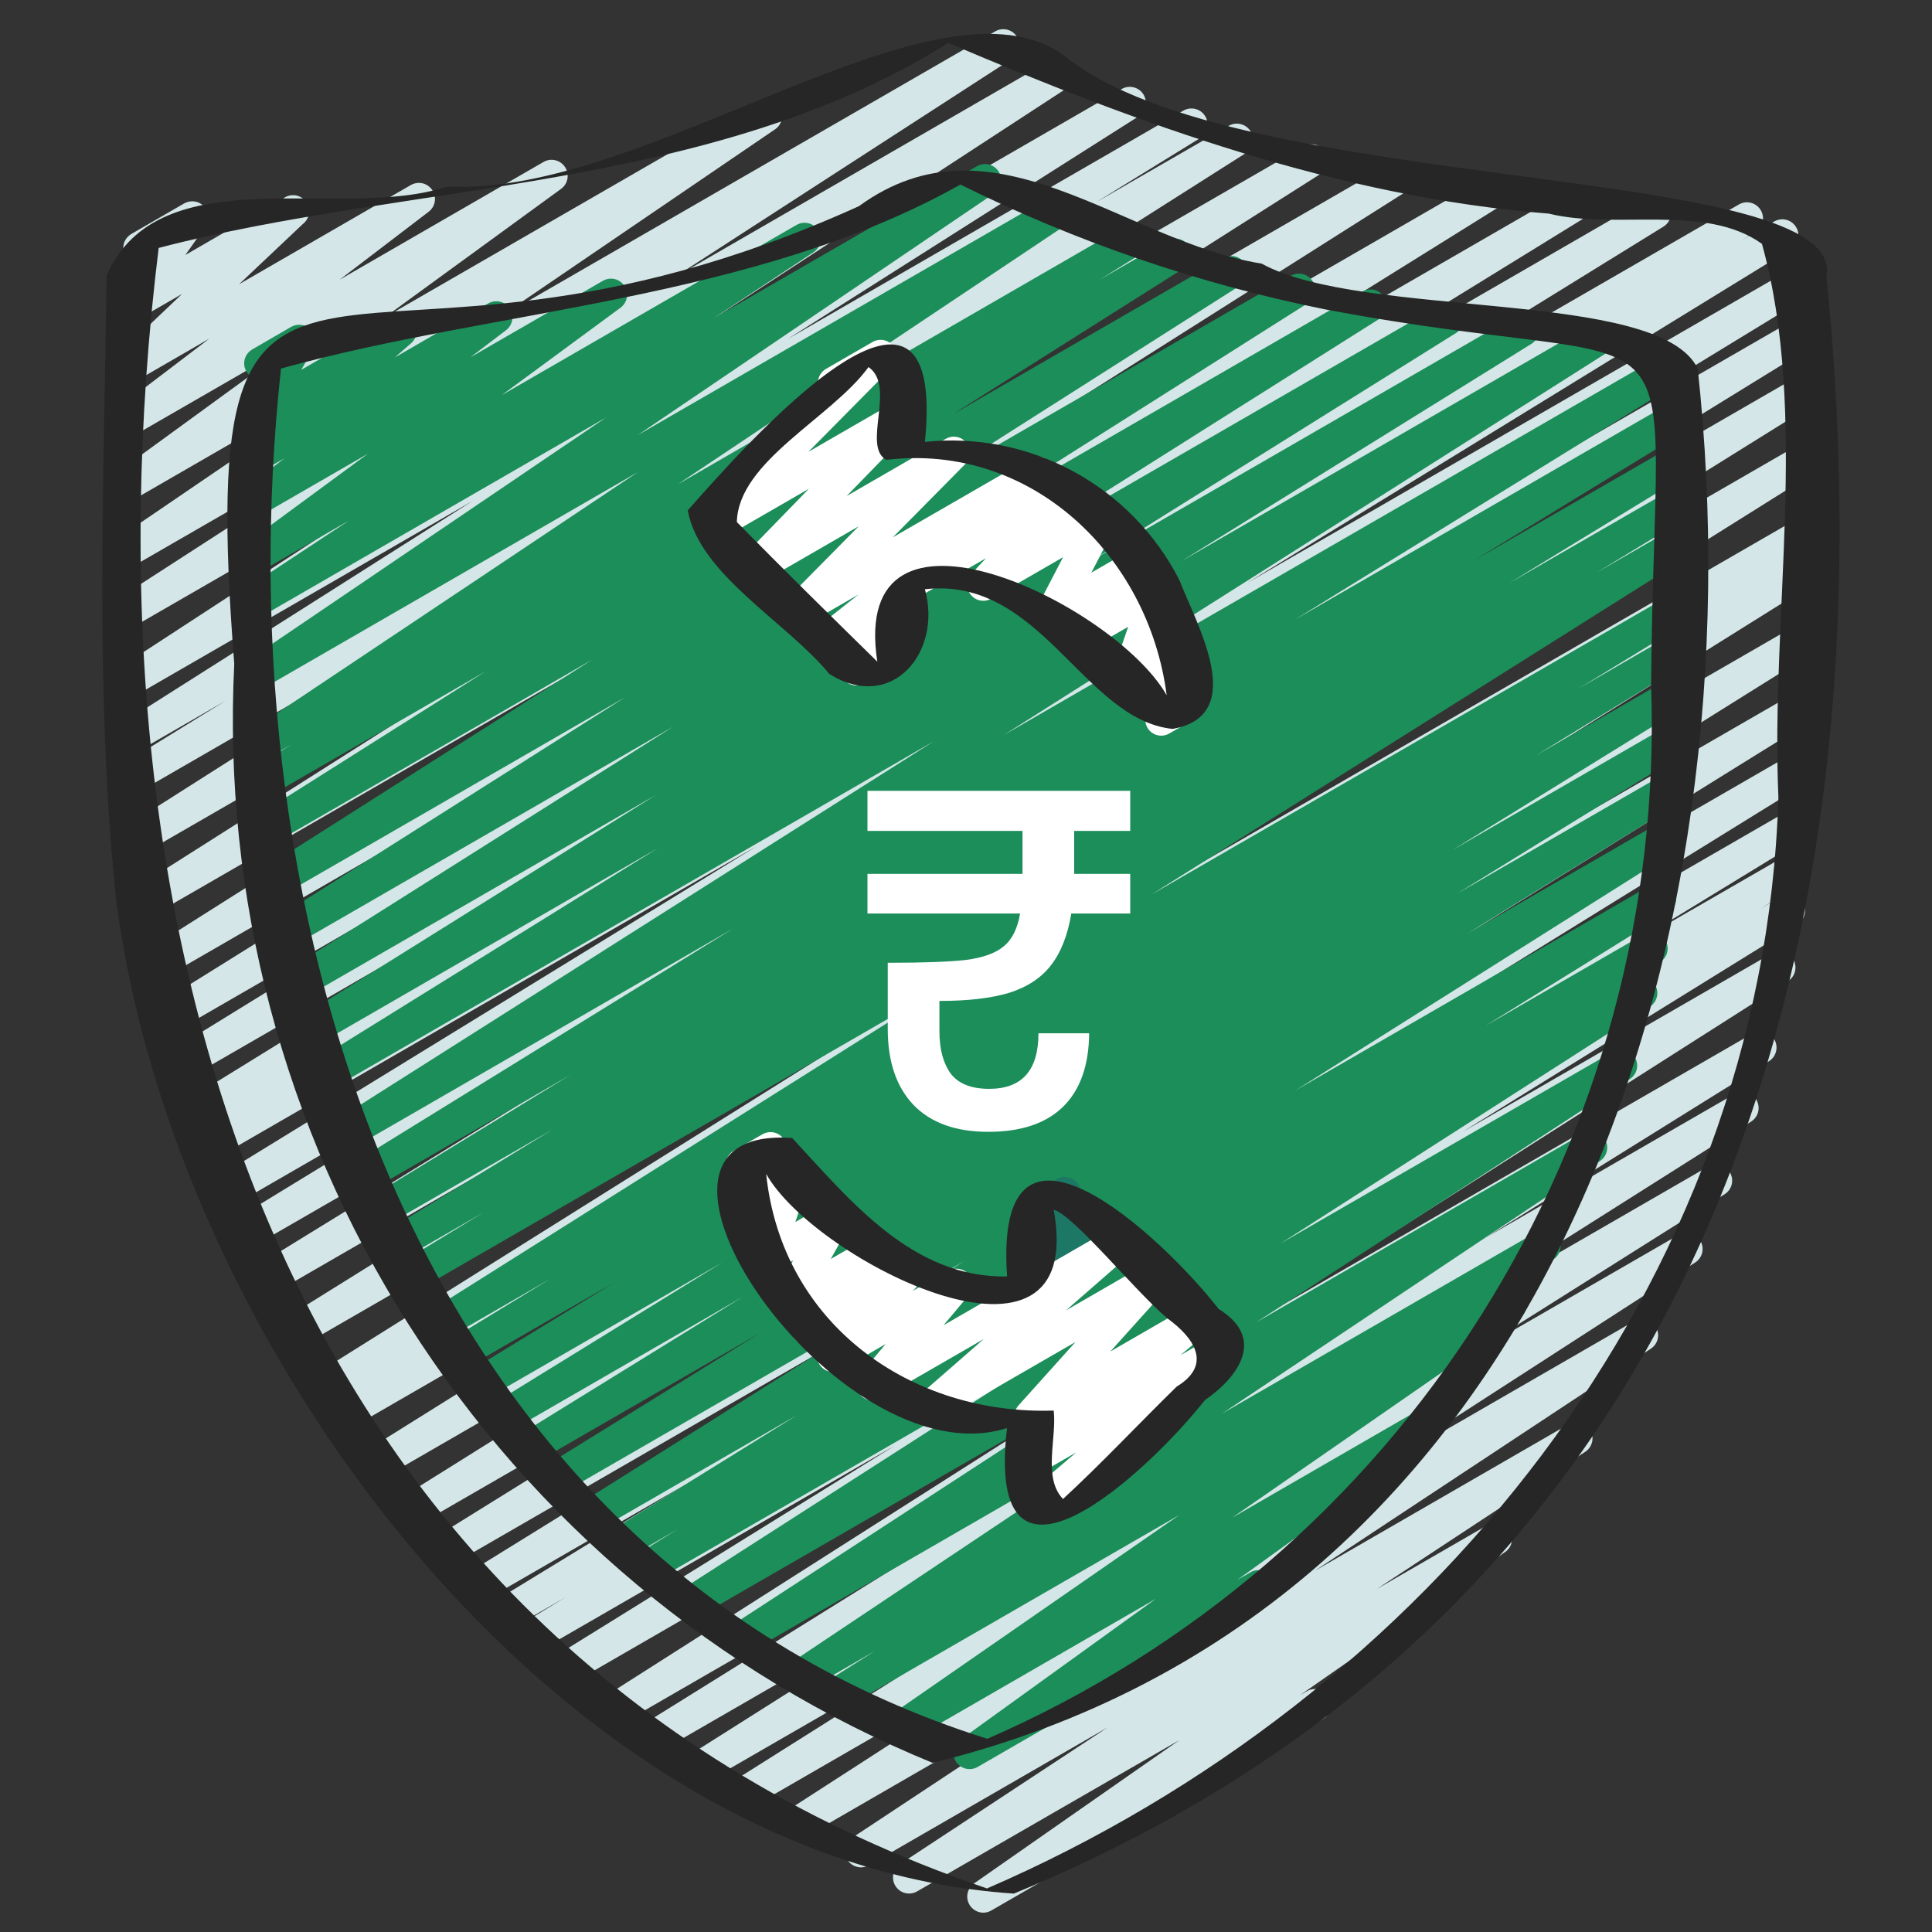
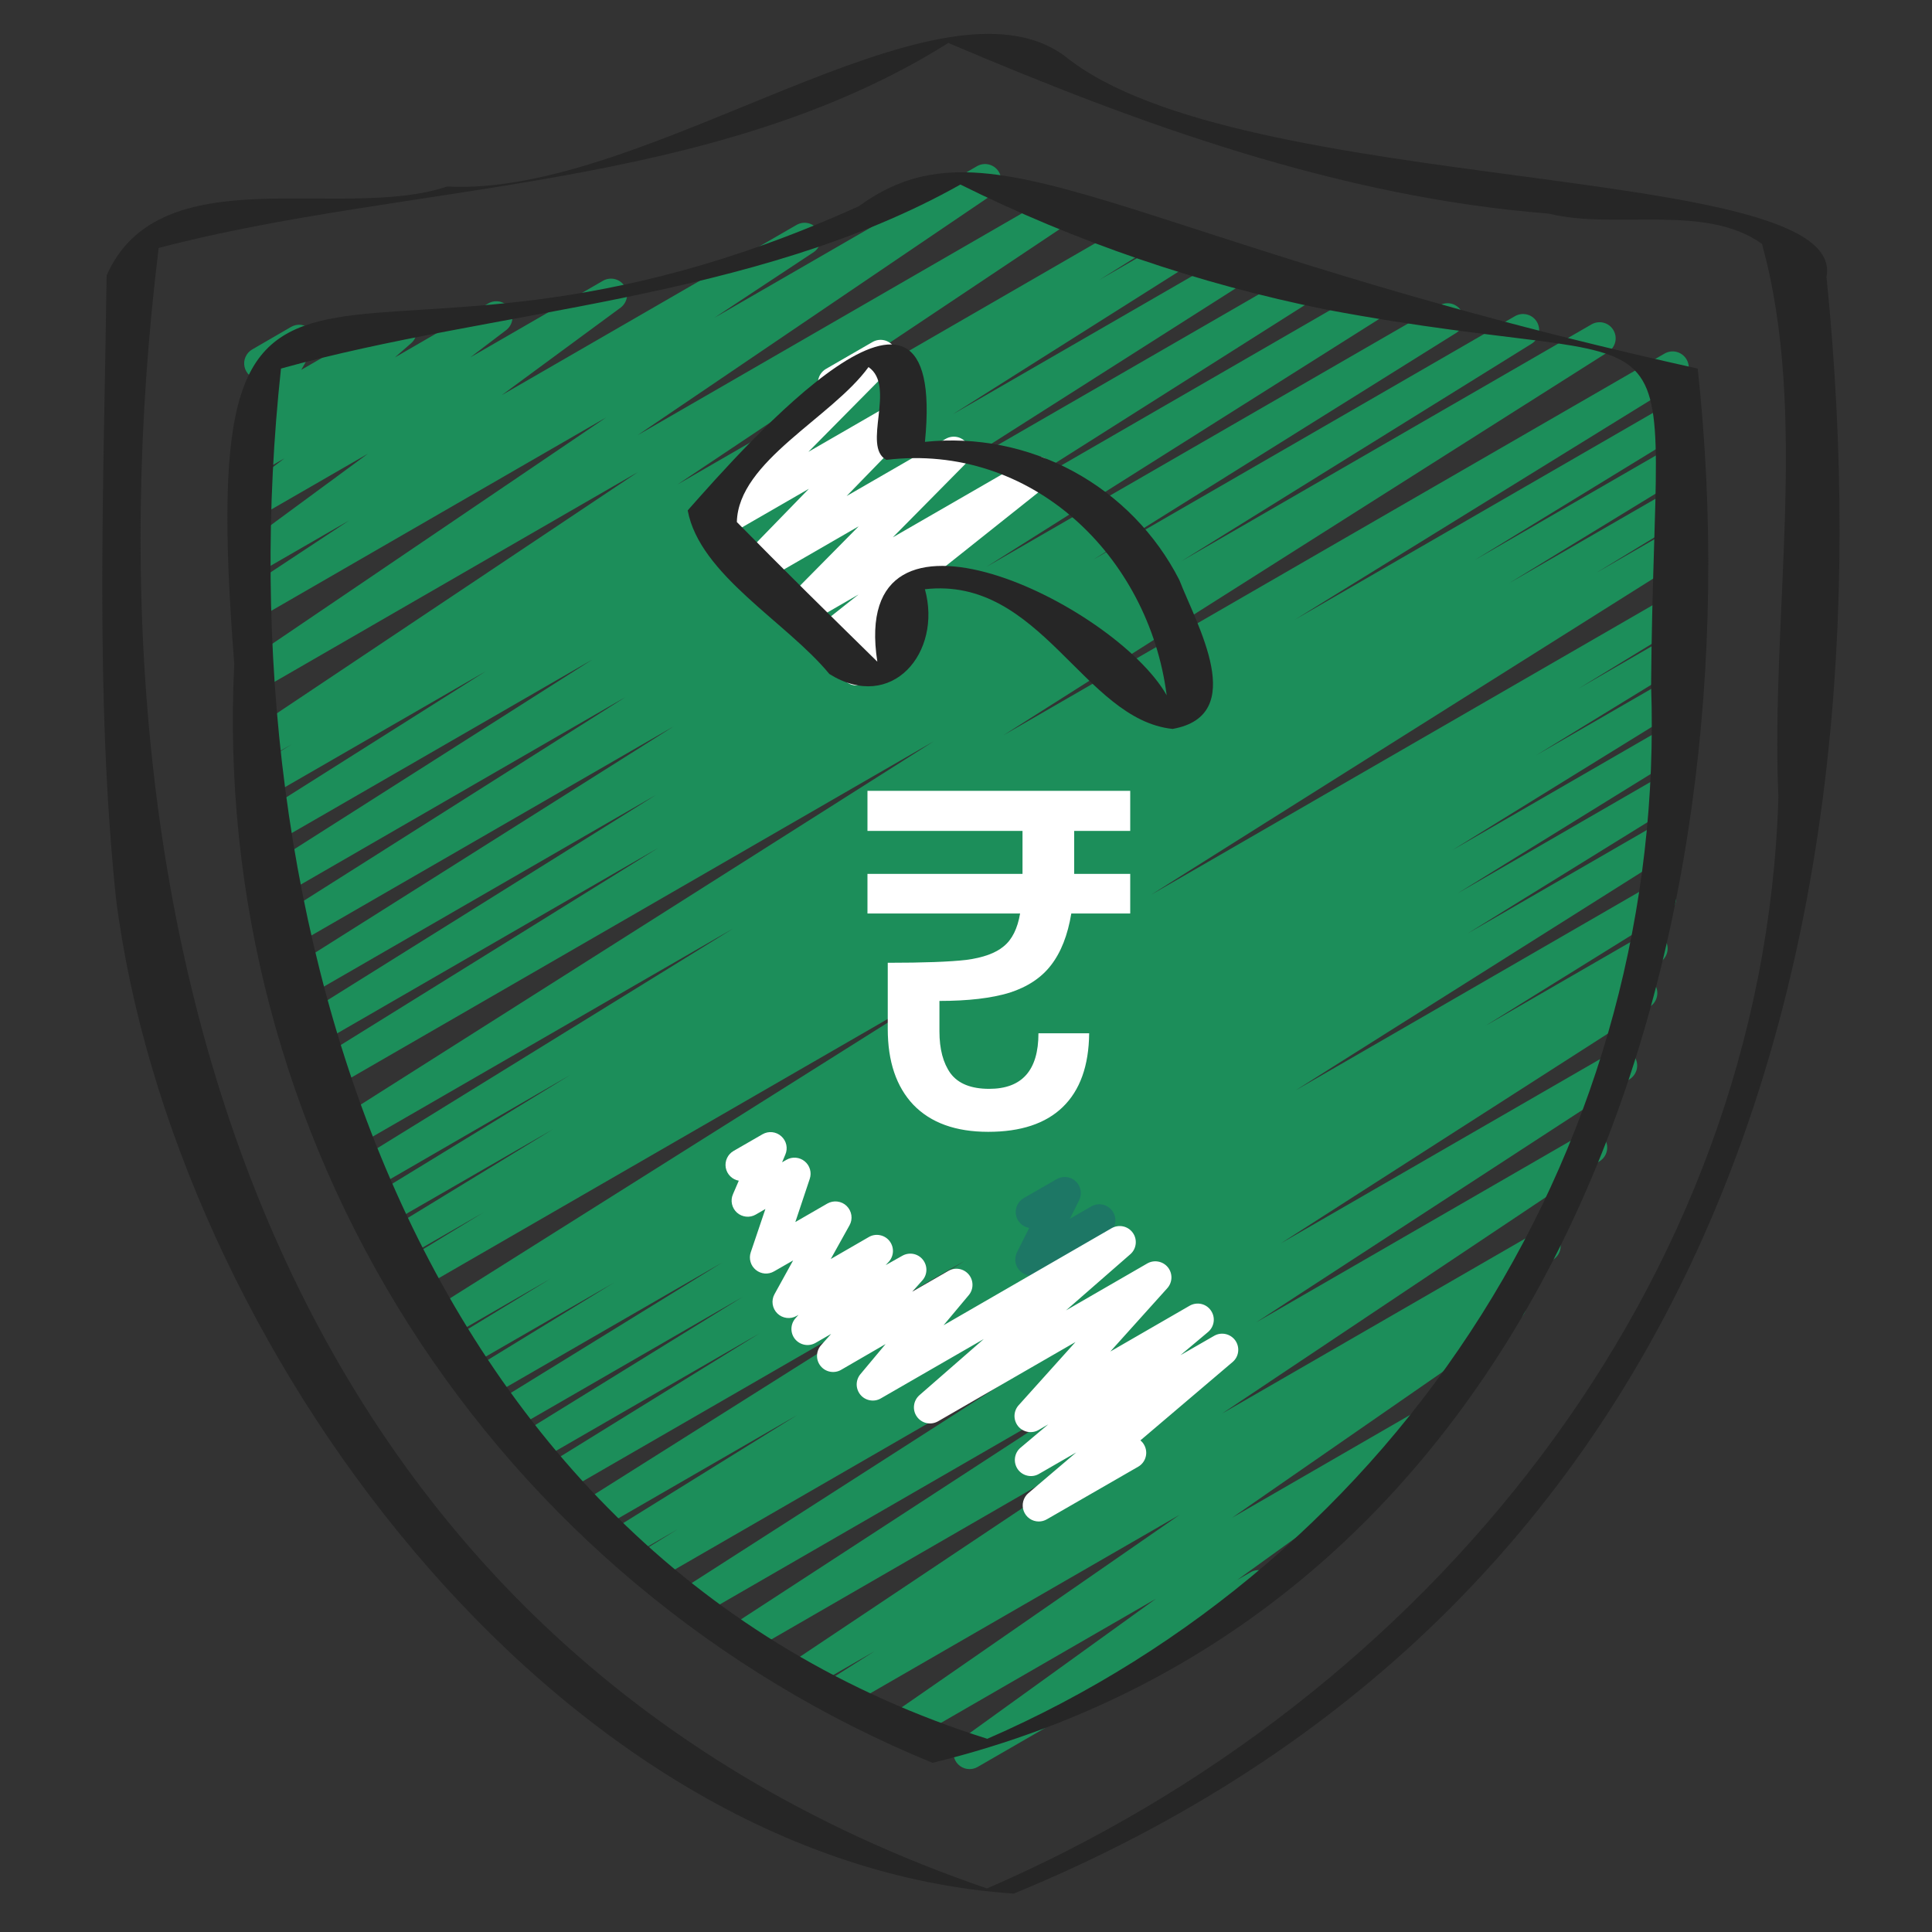
<svg xmlns="http://www.w3.org/2000/svg" width="48" height="48" viewBox="0 0 48 48" fill="none">
  <rect x="0" y="0" width="48" height="48" fill="#333333" stroke="none" />
-   <path d="M24.43 47.52C24.345 47.52 24.262 47.493 24.194 47.442C24.125 47.392 24.075 47.321 24.049 47.24C24.023 47.159 24.024 47.072 24.052 46.991C24.079 46.91 24.132 46.841 24.202 46.792L29.301 43.233L22.782 46.993C22.692 47.044 22.586 47.057 22.486 47.032C22.386 47.006 22.3 46.942 22.246 46.855C22.192 46.767 22.174 46.662 22.195 46.561C22.217 46.46 22.276 46.371 22.362 46.313L27.525 42.914L21.586 46.343C21.496 46.394 21.39 46.407 21.291 46.381C21.191 46.355 21.105 46.292 21.051 46.204C20.997 46.117 20.978 46.011 21 45.91C21.021 45.81 21.081 45.721 21.166 45.663L29.517 40.143L20.142 45.559C20.052 45.609 19.946 45.623 19.846 45.597C19.746 45.571 19.66 45.507 19.606 45.419C19.552 45.331 19.535 45.225 19.557 45.124C19.579 45.023 19.639 44.935 19.725 44.877L28.219 39.391L18.807 44.825C18.717 44.874 18.611 44.887 18.511 44.861C18.411 44.834 18.326 44.77 18.272 44.681C18.219 44.593 18.202 44.487 18.224 44.387C18.247 44.286 18.308 44.198 18.394 44.141L24.99 39.981L17.71 44.183C17.62 44.235 17.513 44.249 17.412 44.223C17.311 44.197 17.224 44.132 17.17 44.043C17.116 43.954 17.099 43.847 17.122 43.745C17.146 43.644 17.208 43.556 17.296 43.499L26.403 37.739L16.546 43.43C16.455 43.483 16.347 43.497 16.246 43.471C16.144 43.445 16.057 43.38 16.003 43.29C15.949 43.2 15.932 43.093 15.957 42.991C15.981 42.889 16.045 42.8 16.134 42.745L23.158 38.371L15.578 42.747C15.488 42.802 15.379 42.819 15.276 42.794C15.173 42.769 15.084 42.703 15.029 42.613C14.974 42.522 14.957 42.413 14.982 42.31C15.007 42.207 15.072 42.118 15.163 42.063L28.485 33.579L14.32 41.76C14.229 41.808 14.124 41.82 14.025 41.793C13.926 41.765 13.841 41.701 13.788 41.613C13.736 41.524 13.719 41.419 13.741 41.319C13.764 41.219 13.824 41.131 13.91 41.074L22.24 35.911L13.433 40.995C13.342 41.047 13.234 41.061 13.132 41.034C13.031 41.008 12.944 40.942 12.891 40.852C12.837 40.761 12.821 40.654 12.846 40.552C12.871 40.45 12.935 40.362 13.025 40.307L14.065 39.676L12.8 40.406C12.709 40.461 12.6 40.476 12.497 40.45C12.394 40.424 12.306 40.358 12.252 40.267C12.197 40.175 12.182 40.066 12.208 39.964C12.234 39.861 12.3 39.773 12.391 39.718L17.061 36.865L12.108 39.725C12.017 39.773 11.912 39.785 11.813 39.757C11.714 39.73 11.629 39.666 11.576 39.577C11.524 39.489 11.507 39.384 11.529 39.284C11.552 39.184 11.612 39.096 11.698 39.039L22.207 32.536L11.275 38.847C11.184 38.902 11.075 38.918 10.972 38.892C10.869 38.866 10.781 38.801 10.726 38.709C10.672 38.618 10.656 38.51 10.682 38.407C10.707 38.304 10.773 38.215 10.864 38.161L23.414 30.367L10.422 37.868C10.331 37.917 10.225 37.929 10.126 37.902C10.027 37.875 9.941 37.811 9.888 37.722C9.835 37.634 9.818 37.529 9.841 37.428C9.863 37.328 9.924 37.24 10.01 37.183L25.43 27.535L9.52 36.72C9.429 36.769 9.324 36.781 9.224 36.754C9.125 36.727 9.04 36.663 8.987 36.574C8.934 36.486 8.917 36.381 8.939 36.281C8.962 36.18 9.022 36.092 9.108 36.035L25.322 25.896L8.653 35.52C8.562 35.567 8.457 35.577 8.359 35.548C8.261 35.52 8.177 35.455 8.125 35.367C8.074 35.279 8.057 35.175 8.08 35.075C8.103 34.976 8.162 34.889 8.247 34.832L8.266 34.819L8.21 34.852C8.119 34.903 8.012 34.916 7.912 34.89C7.811 34.863 7.725 34.798 7.672 34.709C7.618 34.62 7.601 34.514 7.624 34.413C7.648 34.312 7.71 34.224 7.797 34.167L25.895 22.822L7.396 33.502C7.305 33.555 7.197 33.569 7.096 33.543C6.994 33.517 6.907 33.452 6.853 33.362C6.799 33.272 6.783 33.164 6.807 33.063C6.832 32.961 6.895 32.872 6.984 32.817L24.299 22.031L6.694 32.195C6.603 32.244 6.497 32.257 6.397 32.229C6.297 32.202 6.212 32.137 6.159 32.048C6.107 31.96 6.09 31.854 6.113 31.754C6.136 31.653 6.198 31.565 6.284 31.509L20.4 22.822L6.144 31.05C6.053 31.105 5.944 31.12 5.841 31.094C5.738 31.068 5.65 31.002 5.596 30.911C5.541 30.82 5.526 30.71 5.552 30.608C5.578 30.505 5.644 30.417 5.735 30.362L17.022 23.467L5.692 30.009C5.601 30.059 5.494 30.072 5.394 30.045C5.294 30.018 5.208 29.953 5.155 29.863C5.102 29.774 5.085 29.667 5.109 29.566C5.133 29.465 5.196 29.378 5.283 29.322L18.793 21.028L5.245 28.85C5.2 28.877 5.149 28.895 5.097 28.902C5.045 28.909 4.992 28.906 4.941 28.893C4.839 28.866 4.751 28.8 4.697 28.709C4.643 28.617 4.628 28.508 4.654 28.405C4.681 28.303 4.747 28.215 4.838 28.161L5.225 27.929L4.974 28.073C4.882 28.128 4.773 28.144 4.671 28.118C4.568 28.092 4.479 28.026 4.425 27.935C4.37 27.844 4.354 27.735 4.38 27.632C4.406 27.529 4.472 27.441 4.563 27.386L17.76 19.239L4.59 26.839C4.499 26.894 4.39 26.91 4.287 26.884C4.184 26.858 4.096 26.792 4.042 26.701C3.987 26.61 3.971 26.501 3.997 26.398C4.023 26.295 4.089 26.206 4.18 26.152L15.156 19.388L4.286 25.669C4.195 25.719 4.088 25.732 3.988 25.705C3.888 25.678 3.803 25.613 3.75 25.524C3.696 25.435 3.68 25.329 3.703 25.229C3.726 25.128 3.788 25.04 3.874 24.983L16.458 17.143L3.994 24.341C3.904 24.396 3.795 24.412 3.692 24.387C3.589 24.361 3.5 24.296 3.445 24.205C3.39 24.114 3.374 24.006 3.399 23.902C3.425 23.799 3.49 23.711 3.581 23.656L17.83 14.64L3.729 22.78C3.638 22.83 3.532 22.843 3.432 22.816C3.333 22.789 3.247 22.725 3.194 22.636C3.14 22.548 3.123 22.442 3.146 22.342C3.168 22.241 3.229 22.153 3.315 22.096L16.298 13.856L3.546 21.216C3.455 21.267 3.349 21.28 3.249 21.254C3.148 21.227 3.062 21.163 3.009 21.075C2.955 20.986 2.937 20.88 2.96 20.779C2.983 20.678 3.044 20.59 3.13 20.533L14.65 13.21L3.45 19.677C3.359 19.732 3.25 19.748 3.147 19.722C3.045 19.696 2.956 19.63 2.902 19.539C2.848 19.448 2.832 19.339 2.858 19.236C2.884 19.133 2.95 19.045 3.041 18.99L5.617 17.403L3.427 18.667C3.337 18.717 3.231 18.73 3.131 18.703C3.031 18.676 2.946 18.612 2.892 18.524C2.839 18.435 2.822 18.33 2.844 18.229C2.867 18.128 2.928 18.04 3.014 17.983L11.734 12.451L3.424 17.248C3.334 17.3 3.227 17.316 3.125 17.29C3.024 17.265 2.937 17.2 2.882 17.111C2.827 17.022 2.81 16.916 2.833 16.814C2.856 16.712 2.918 16.623 3.006 16.566L13.821 9.511L3.421 15.511C3.33 15.563 3.224 15.577 3.123 15.551C3.022 15.525 2.936 15.461 2.882 15.372C2.827 15.283 2.81 15.177 2.833 15.076C2.856 14.974 2.917 14.886 3.004 14.829L11.466 9.36L3.424 14C3.334 14.05 3.229 14.064 3.129 14.039C3.03 14.014 2.944 13.951 2.889 13.864C2.835 13.777 2.815 13.672 2.836 13.572C2.856 13.471 2.915 13.382 2.999 13.323L9.959 8.581L3.424 12.353C3.335 12.405 3.23 12.42 3.13 12.396C3.03 12.373 2.943 12.312 2.887 12.226C2.831 12.139 2.81 12.035 2.829 11.934C2.848 11.833 2.905 11.743 2.988 11.683L7.383 8.483L3.424 10.766C3.336 10.815 3.233 10.829 3.135 10.805C3.038 10.781 2.952 10.722 2.897 10.638C2.841 10.554 2.819 10.453 2.835 10.354C2.851 10.254 2.903 10.165 2.982 10.102L5.2 8.414L3.424 9.44C3.339 9.493 3.237 9.511 3.138 9.493C3.04 9.474 2.952 9.419 2.892 9.338C2.833 9.258 2.805 9.158 2.816 9.058C2.826 8.958 2.874 8.866 2.949 8.8L4.522 7.304L3.424 7.938C3.345 7.984 3.252 8.002 3.162 7.988C3.072 7.974 2.989 7.929 2.927 7.862C2.866 7.794 2.829 7.707 2.824 7.616C2.818 7.525 2.844 7.434 2.898 7.36L3.465 6.56H3.461C3.373 6.56 3.288 6.53 3.218 6.477C3.149 6.423 3.099 6.348 3.076 6.264C3.053 6.179 3.059 6.089 3.092 6.008C3.126 5.926 3.185 5.859 3.261 5.814L4.576 5.054C4.655 5.009 4.747 4.992 4.837 5.006C4.928 5.02 5.01 5.064 5.072 5.131C5.133 5.199 5.17 5.285 5.175 5.376C5.181 5.467 5.155 5.558 5.102 5.632L4.606 6.334L7.04 4.929C7.125 4.865 7.232 4.838 7.337 4.853C7.442 4.868 7.536 4.924 7.6 5.009C7.664 5.094 7.691 5.2 7.676 5.305C7.661 5.41 7.605 5.505 7.52 5.569L5.941 7.061L10.213 4.594C10.301 4.546 10.404 4.532 10.502 4.555C10.599 4.579 10.684 4.639 10.74 4.723C10.796 4.806 10.818 4.908 10.802 5.007C10.786 5.106 10.733 5.196 10.654 5.258L8.44 6.948L13.502 4.025C13.591 3.973 13.696 3.957 13.796 3.981C13.896 4.005 13.983 4.066 14.039 4.152C14.095 4.238 14.116 4.342 14.097 4.443C14.079 4.544 14.022 4.634 13.938 4.694L9.545 7.894L18.834 2.534C18.924 2.484 19.029 2.47 19.129 2.495C19.229 2.521 19.315 2.583 19.369 2.67C19.424 2.757 19.443 2.862 19.422 2.963C19.402 3.063 19.343 3.152 19.259 3.211L12.299 7.953L24.735 0.774C24.825 0.725 24.931 0.712 25.03 0.739C25.129 0.765 25.214 0.829 25.267 0.916C25.321 1.004 25.339 1.109 25.317 1.209C25.296 1.309 25.237 1.397 25.152 1.455L16.692 6.93L26.146 1.472C26.236 1.422 26.341 1.409 26.441 1.436C26.54 1.462 26.626 1.525 26.679 1.613C26.733 1.7 26.751 1.805 26.73 1.906C26.708 2.006 26.649 2.095 26.564 2.153L15.75 9.209L27.882 2.204C27.972 2.156 28.077 2.145 28.175 2.172C28.274 2.199 28.358 2.263 28.411 2.35C28.463 2.438 28.481 2.542 28.459 2.642C28.438 2.741 28.379 2.829 28.295 2.887L19.575 8.42L29.396 2.751C29.487 2.697 29.596 2.681 29.699 2.707C29.802 2.733 29.89 2.798 29.945 2.89C29.999 2.981 30.015 3.09 29.989 3.193C29.963 3.296 29.898 3.384 29.806 3.438L27.234 5.023L30.538 3.12C30.629 3.071 30.734 3.059 30.834 3.086C30.933 3.112 31.018 3.176 31.071 3.264C31.124 3.352 31.142 3.457 31.12 3.557C31.098 3.658 31.038 3.746 30.953 3.803L19.43 11.12L32.4 3.634C32.49 3.585 32.596 3.572 32.695 3.599C32.794 3.626 32.879 3.69 32.933 3.778C32.986 3.866 33.003 3.971 32.981 4.071C32.959 4.171 32.9 4.259 32.814 4.317L19.831 12.56L34.48 4.102C34.571 4.053 34.677 4.04 34.776 4.066C34.876 4.093 34.962 4.158 35.015 4.246C35.069 4.334 35.086 4.44 35.063 4.541C35.04 4.641 34.98 4.729 34.894 4.786L20.64 13.808L36.757 4.502C36.848 4.45 36.955 4.435 37.057 4.462C37.158 4.488 37.245 4.553 37.3 4.643C37.353 4.733 37.37 4.84 37.346 4.942C37.321 5.044 37.258 5.132 37.169 5.188L24.589 13.023L38.88 4.774C38.971 4.725 39.077 4.713 39.177 4.74C39.276 4.768 39.361 4.832 39.414 4.921C39.467 5.01 39.484 5.115 39.46 5.216C39.437 5.317 39.376 5.404 39.29 5.461L28.306 12.228L40.911 4.948C40.956 4.921 41.006 4.903 41.058 4.896C41.11 4.888 41.163 4.891 41.214 4.904C41.265 4.917 41.313 4.939 41.355 4.971C41.397 5.002 41.433 5.042 41.46 5.087C41.486 5.132 41.504 5.182 41.512 5.234C41.519 5.286 41.517 5.339 41.504 5.39C41.491 5.441 41.468 5.489 41.437 5.531C41.405 5.573 41.366 5.608 41.321 5.635L28.121 13.785L43.213 5.074C43.304 5.025 43.41 5.013 43.51 5.041C43.609 5.069 43.694 5.134 43.746 5.223C43.799 5.312 43.815 5.418 43.791 5.519C43.767 5.619 43.705 5.706 43.618 5.762L43.263 5.977L44.09 5.497C44.18 5.448 44.287 5.435 44.386 5.463C44.486 5.49 44.571 5.555 44.624 5.643C44.677 5.732 44.693 5.838 44.67 5.938C44.647 6.039 44.586 6.127 44.499 6.183L30.993 14.48L44.575 6.64C44.666 6.591 44.772 6.58 44.871 6.607C44.971 6.635 45.055 6.7 45.108 6.789C45.16 6.877 45.177 6.982 45.154 7.083C45.13 7.183 45.069 7.271 44.983 7.327L33.68 14.227L44.576 7.938C44.667 7.891 44.772 7.879 44.871 7.907C44.969 7.935 45.054 7.999 45.106 8.088C45.159 8.176 45.175 8.28 45.153 8.38C45.13 8.48 45.07 8.568 44.985 8.625L30.88 17.309L44.576 9.401C44.667 9.351 44.773 9.338 44.873 9.365C44.973 9.392 45.059 9.457 45.112 9.545C45.165 9.634 45.182 9.74 45.159 9.841C45.136 9.942 45.074 10.03 44.987 10.086L27.674 20.872L44.576 11.112C44.667 11.063 44.773 11.051 44.872 11.078C44.971 11.105 45.056 11.169 45.109 11.257C45.162 11.346 45.179 11.451 45.157 11.551C45.134 11.652 45.074 11.74 44.988 11.797L26.89 23.143L44.576 12.932C44.667 12.884 44.773 12.873 44.872 12.901C44.97 12.929 45.055 12.994 45.107 13.082C45.159 13.171 45.175 13.276 45.152 13.376C45.129 13.476 45.068 13.563 44.982 13.62L44.644 13.824C44.731 13.794 44.825 13.796 44.911 13.827C44.998 13.858 45.071 13.918 45.118 13.996C45.172 14.086 45.189 14.194 45.164 14.296C45.14 14.398 45.076 14.486 44.987 14.541L28.773 24.681L44.576 15.562C44.667 15.509 44.775 15.495 44.876 15.521C44.978 15.547 45.065 15.612 45.119 15.702C45.173 15.792 45.189 15.899 45.165 16.001C45.14 16.103 45.077 16.192 44.988 16.247L29.565 25.892L44.576 17.226C44.667 17.174 44.774 17.161 44.875 17.187C44.976 17.214 45.062 17.279 45.116 17.369C45.169 17.458 45.186 17.565 45.161 17.667C45.137 17.768 45.075 17.856 44.986 17.912L32.426 25.711L44.56 18.708C44.651 18.66 44.756 18.648 44.855 18.675C44.954 18.703 45.039 18.767 45.092 18.855C45.144 18.944 45.161 19.049 45.139 19.149C45.116 19.249 45.056 19.337 44.97 19.393L34.467 25.891L44.489 20.105C44.58 20.055 44.687 20.042 44.787 20.07C44.887 20.097 44.973 20.162 45.026 20.251C45.079 20.34 45.096 20.447 45.072 20.548C45.048 20.649 44.985 20.737 44.898 20.793L40.224 23.649L44.384 21.249C44.475 21.196 44.583 21.182 44.685 21.208C44.786 21.235 44.873 21.3 44.927 21.39C44.981 21.481 44.997 21.589 44.972 21.692C44.946 21.794 44.881 21.882 44.791 21.937L43.738 22.577L44.246 22.282C44.337 22.231 44.445 22.218 44.545 22.244C44.646 22.271 44.733 22.336 44.786 22.426C44.84 22.515 44.856 22.622 44.832 22.723C44.808 22.825 44.745 22.913 44.657 22.969L36.337 28.121L44 23.697C44.091 23.642 44.2 23.625 44.303 23.65C44.406 23.675 44.495 23.74 44.55 23.831C44.605 23.922 44.621 24.031 44.596 24.134C44.571 24.237 44.506 24.326 44.415 24.381L31.094 32.865L43.538 25.68C43.628 25.628 43.736 25.613 43.838 25.639C43.939 25.666 44.026 25.731 44.08 25.82C44.134 25.91 44.151 26.018 44.126 26.12C44.102 26.222 44.038 26.31 43.95 26.366L36.92 30.744L43.094 27.18C43.184 27.128 43.291 27.114 43.392 27.14C43.493 27.166 43.58 27.231 43.634 27.32C43.688 27.409 43.705 27.516 43.682 27.618C43.658 27.719 43.596 27.808 43.508 27.864L34.41 33.619L42.446 28.979C42.537 28.931 42.642 28.919 42.741 28.946C42.84 28.973 42.925 29.038 42.977 29.125C43.03 29.213 43.048 29.318 43.026 29.418C43.004 29.518 42.944 29.606 42.859 29.663L36.246 33.832L41.71 30.678C41.8 30.629 41.905 30.617 42.004 30.644C42.103 30.67 42.188 30.734 42.242 30.821C42.295 30.909 42.313 31.013 42.292 31.114C42.27 31.214 42.211 31.302 42.126 31.36L33.635 36.846L40.595 32.827C40.685 32.775 40.792 32.76 40.893 32.785C40.994 32.81 41.081 32.874 41.136 32.963C41.191 33.051 41.209 33.158 41.187 33.259C41.164 33.361 41.103 33.45 41.016 33.507L32.664 39.027L38.96 35.392C39.05 35.338 39.158 35.322 39.26 35.346C39.362 35.371 39.451 35.436 39.506 35.525C39.561 35.615 39.579 35.722 39.555 35.825C39.532 35.927 39.469 36.016 39.38 36.073L34.213 39.474L36.973 37.881C37.062 37.831 37.166 37.818 37.265 37.843C37.364 37.868 37.449 37.93 37.504 38.016C37.559 38.102 37.579 38.205 37.559 38.305C37.541 38.406 37.484 38.495 37.402 38.554L32.305 42.112L32.454 42.026C32.499 41.997 32.55 41.977 32.603 41.968C32.657 41.96 32.711 41.962 32.763 41.975C32.816 41.987 32.865 42.011 32.908 42.043C32.951 42.075 32.987 42.116 33.014 42.163C33.041 42.21 33.059 42.261 33.065 42.315C33.072 42.368 33.067 42.423 33.052 42.475C33.037 42.526 33.012 42.575 32.978 42.616C32.944 42.658 32.901 42.693 32.854 42.718L24.63 47.465C24.57 47.501 24.501 47.52 24.43 47.52Z" fill="#D4E6E7" />
  <path d="M24.087 43.953C24.003 43.953 23.921 43.926 23.852 43.876C23.784 43.826 23.733 43.756 23.707 43.675C23.681 43.595 23.682 43.509 23.708 43.428C23.734 43.348 23.785 43.278 23.854 43.229L28.72 39.72L22.599 43.254C22.51 43.303 22.405 43.317 22.306 43.292C22.207 43.267 22.121 43.205 22.066 43.119C22.012 43.032 21.992 42.928 22.011 42.828C22.031 42.728 22.088 42.639 22.171 42.579L29.306 37.636L21.04 42.406C20.995 42.434 20.945 42.452 20.893 42.459C20.841 42.468 20.788 42.465 20.737 42.453C20.686 42.44 20.638 42.417 20.596 42.386C20.553 42.355 20.518 42.316 20.49 42.271C20.463 42.226 20.445 42.176 20.437 42.124C20.429 42.072 20.432 42.019 20.444 41.968C20.457 41.917 20.479 41.869 20.51 41.827C20.541 41.785 20.581 41.749 20.626 41.721L21.731 41.022L20.175 41.92C20.085 41.97 19.98 41.984 19.88 41.958C19.78 41.933 19.694 41.87 19.64 41.782C19.586 41.695 19.567 41.59 19.588 41.489C19.609 41.389 19.668 41.3 19.753 41.242L29.138 34.972L18.681 41.01C18.59 41.063 18.483 41.078 18.382 41.052C18.281 41.027 18.193 40.963 18.139 40.874C18.084 40.785 18.067 40.678 18.09 40.576C18.113 40.474 18.175 40.386 18.262 40.329L27.552 34.28L17.42 40.129C17.33 40.177 17.225 40.189 17.126 40.162C17.027 40.135 16.943 40.071 16.89 39.984C16.836 39.897 16.819 39.792 16.84 39.692C16.861 39.592 16.921 39.504 17.005 39.446L26.181 33.559L16.314 39.255C16.224 39.306 16.116 39.32 16.015 39.293C15.915 39.267 15.828 39.201 15.775 39.112C15.721 39.022 15.705 38.916 15.729 38.814C15.753 38.713 15.816 38.624 15.904 38.569L16.836 37.994L15.642 38.684C15.551 38.734 15.444 38.747 15.344 38.72C15.244 38.693 15.159 38.628 15.106 38.539C15.052 38.45 15.036 38.344 15.059 38.244C15.082 38.143 15.144 38.055 15.23 37.998L19.806 35.157L14.896 37.992C14.806 38.04 14.7 38.052 14.601 38.025C14.502 37.998 14.418 37.934 14.365 37.846C14.312 37.758 14.295 37.653 14.317 37.553C14.339 37.453 14.398 37.365 14.483 37.308L23.962 31.329L13.991 37.084C13.901 37.131 13.796 37.142 13.697 37.114C13.599 37.086 13.515 37.022 13.463 36.934C13.411 36.847 13.394 36.742 13.416 36.643C13.438 36.543 13.497 36.456 13.582 36.398L18.872 33.126L13.313 36.335C13.222 36.386 13.115 36.4 13.014 36.373C12.913 36.346 12.827 36.281 12.773 36.192C12.72 36.102 12.703 35.995 12.727 35.894C12.752 35.793 12.814 35.705 12.902 35.649L18.45 32.222L12.662 35.563C12.572 35.614 12.464 35.628 12.363 35.601C12.263 35.575 12.176 35.509 12.123 35.42C12.069 35.33 12.053 35.224 12.077 35.122C12.101 35.021 12.164 34.932 12.252 34.877L17.949 31.364L12.045 34.772C11.954 34.826 11.845 34.842 11.742 34.816C11.639 34.789 11.551 34.724 11.496 34.632C11.442 34.541 11.426 34.432 11.453 34.329C11.479 34.226 11.545 34.138 11.636 34.084L15.252 31.869L11.505 34.029C11.414 34.079 11.307 34.092 11.207 34.065C11.106 34.038 11.021 33.972 10.967 33.883C10.914 33.794 10.898 33.687 10.922 33.586C10.946 33.485 11.008 33.397 11.096 33.342L13.68 31.768L11.012 33.308C10.921 33.363 10.812 33.379 10.709 33.354C10.606 33.328 10.518 33.263 10.463 33.172C10.408 33.081 10.391 32.973 10.417 32.87C10.442 32.767 10.508 32.678 10.598 32.623L23.782 24.32L10.279 32.114C10.188 32.166 10.08 32.18 9.979 32.154C9.877 32.127 9.791 32.061 9.737 31.971C9.684 31.881 9.668 31.773 9.693 31.671C9.718 31.569 9.782 31.481 9.871 31.426L12.015 30.121L9.855 31.366C9.764 31.416 9.657 31.429 9.557 31.401C9.457 31.374 9.371 31.309 9.318 31.22C9.265 31.131 9.248 31.024 9.272 30.923C9.296 30.822 9.359 30.734 9.446 30.678L13.736 28.058L9.434 30.538C9.342 30.593 9.233 30.608 9.13 30.582C9.028 30.556 8.939 30.49 8.885 30.399C8.831 30.308 8.815 30.198 8.841 30.096C8.868 29.993 8.934 29.904 9.025 29.85L14.168 26.707L9.03 29.68C8.938 29.734 8.829 29.75 8.727 29.724C8.624 29.698 8.535 29.633 8.481 29.541C8.426 29.45 8.41 29.341 8.436 29.238C8.462 29.136 8.528 29.047 8.619 28.993L18.219 23.067L8.582 28.63C8.492 28.679 8.386 28.692 8.287 28.665C8.188 28.638 8.103 28.574 8.05 28.486C7.997 28.398 7.979 28.293 8.001 28.193C8.023 28.093 8.083 28.005 8.168 27.947L23.2 18.417L8.04 27.169C7.949 27.219 7.843 27.232 7.743 27.204C7.643 27.178 7.557 27.113 7.504 27.024C7.451 26.935 7.434 26.829 7.457 26.728C7.481 26.628 7.542 26.54 7.629 26.483L16.349 21.069L7.698 26.066C7.607 26.115 7.501 26.127 7.402 26.1C7.302 26.073 7.217 26.008 7.164 25.92C7.111 25.832 7.094 25.727 7.117 25.626C7.139 25.526 7.2 25.438 7.286 25.381L16.299 19.749L7.386 24.893C7.296 24.942 7.191 24.954 7.092 24.926C6.993 24.899 6.908 24.835 6.855 24.747C6.802 24.66 6.785 24.555 6.807 24.455C6.829 24.355 6.889 24.267 6.974 24.209L16.734 18.049L7.108 23.605C7.063 23.632 7.013 23.65 6.961 23.658C6.909 23.666 6.856 23.663 6.805 23.651C6.754 23.638 6.706 23.616 6.664 23.585C6.621 23.554 6.586 23.515 6.558 23.47C6.531 23.425 6.513 23.375 6.505 23.323C6.497 23.271 6.5 23.218 6.512 23.167C6.525 23.116 6.547 23.068 6.578 23.025C6.609 22.983 6.649 22.947 6.694 22.92L15.538 17.32L6.892 22.312C6.801 22.364 6.694 22.378 6.593 22.352C6.492 22.326 6.405 22.261 6.351 22.172C6.297 22.083 6.28 21.976 6.304 21.874C6.327 21.773 6.39 21.684 6.478 21.628L14.718 16.386L6.738 20.992C6.647 21.044 6.54 21.058 6.439 21.032C6.338 21.006 6.251 20.941 6.197 20.852C6.143 20.763 6.126 20.656 6.149 20.554C6.173 20.453 6.235 20.364 6.323 20.308L12.07 16.677L6.655 19.802C6.565 19.851 6.459 19.862 6.36 19.835C6.261 19.808 6.176 19.743 6.124 19.655C6.071 19.567 6.054 19.462 6.077 19.362C6.099 19.261 6.159 19.174 6.245 19.117L7.254 18.488L6.631 18.848C6.541 18.899 6.435 18.913 6.335 18.888C6.235 18.862 6.148 18.799 6.094 18.711C6.039 18.623 6.021 18.518 6.042 18.417C6.064 18.315 6.124 18.227 6.21 18.169L15.85 11.728L6.624 17.054C6.534 17.103 6.43 17.116 6.331 17.091C6.232 17.065 6.147 17.002 6.093 16.916C6.039 16.829 6.019 16.726 6.039 16.625C6.059 16.525 6.117 16.437 6.2 16.378L15.062 10.37L6.624 15.242C6.534 15.293 6.428 15.306 6.328 15.28C6.229 15.255 6.143 15.191 6.088 15.103C6.034 15.016 6.016 14.911 6.038 14.81C6.059 14.709 6.119 14.62 6.204 14.562L8.672 12.932L6.624 14.114C6.536 14.164 6.432 14.178 6.333 14.154C6.235 14.13 6.149 14.069 6.094 13.984C6.038 13.899 6.017 13.797 6.034 13.697C6.052 13.597 6.106 13.508 6.187 13.446L9.14 11.273L6.624 12.725C6.536 12.775 6.432 12.79 6.334 12.766C6.235 12.743 6.149 12.683 6.093 12.598C6.037 12.514 6.015 12.412 6.032 12.312C6.048 12.212 6.102 12.122 6.182 12.06L7.066 11.388L6.624 11.643C6.538 11.693 6.437 11.708 6.34 11.687C6.243 11.666 6.157 11.609 6.099 11.528C6.042 11.448 6.016 11.348 6.028 11.25C6.039 11.151 6.087 11.06 6.162 10.995L6.58 10.631C6.503 10.664 6.418 10.671 6.337 10.653C6.255 10.634 6.182 10.591 6.126 10.529C6.071 10.467 6.036 10.389 6.027 10.306C6.018 10.223 6.035 10.139 6.076 10.066L6.436 9.426C6.351 9.42 6.27 9.386 6.205 9.331C6.141 9.275 6.095 9.2 6.076 9.117C6.057 9.033 6.065 8.946 6.1 8.868C6.134 8.79 6.192 8.724 6.266 8.682L7.232 8.122C7.308 8.078 7.396 8.06 7.483 8.071C7.57 8.082 7.651 8.122 7.713 8.183C7.776 8.245 7.816 8.325 7.828 8.412C7.84 8.499 7.824 8.587 7.781 8.664L7.486 9.188L9.752 7.88C9.838 7.831 9.939 7.815 10.036 7.836C10.133 7.857 10.218 7.914 10.276 7.994C10.334 8.075 10.359 8.174 10.348 8.272C10.337 8.371 10.29 8.462 10.215 8.527L9.811 8.88L12.131 7.538C12.219 7.487 12.323 7.472 12.422 7.495C12.521 7.518 12.607 7.578 12.664 7.662C12.721 7.747 12.743 7.85 12.726 7.951C12.709 8.051 12.655 8.141 12.574 8.203L11.686 8.878L14.984 6.974C15.072 6.924 15.176 6.91 15.275 6.934C15.373 6.958 15.459 7.019 15.514 7.104C15.57 7.188 15.591 7.291 15.574 7.391C15.556 7.491 15.502 7.58 15.421 7.642L12.466 9.817L19.789 5.589C19.879 5.537 19.986 5.521 20.087 5.547C20.188 5.572 20.275 5.636 20.33 5.724C20.384 5.813 20.402 5.919 20.38 6.021C20.358 6.122 20.297 6.211 20.21 6.269L17.748 7.896L24.275 4.128C24.365 4.077 24.471 4.062 24.571 4.088C24.671 4.113 24.758 4.176 24.812 4.263C24.867 4.351 24.886 4.456 24.865 4.557C24.844 4.658 24.784 4.747 24.699 4.806L15.84 10.813L26.054 4.917C26.143 4.868 26.248 4.855 26.347 4.881C26.446 4.907 26.531 4.97 26.585 5.057C26.639 5.143 26.658 5.248 26.637 5.348C26.617 5.448 26.559 5.536 26.475 5.595L16.835 12.035L27.926 5.63C28.017 5.575 28.126 5.559 28.229 5.585C28.331 5.61 28.42 5.676 28.474 5.767C28.529 5.858 28.545 5.967 28.519 6.07C28.493 6.173 28.428 6.261 28.337 6.316L27.31 6.956L28.99 5.986C29.081 5.931 29.19 5.914 29.293 5.939C29.396 5.965 29.485 6.03 29.54 6.121C29.595 6.212 29.612 6.32 29.586 6.424C29.561 6.527 29.496 6.615 29.405 6.67L23.669 10.294L30.396 6.411C30.486 6.361 30.593 6.347 30.693 6.373C30.793 6.4 30.879 6.464 30.933 6.553C30.987 6.641 31.004 6.747 30.981 6.848C30.959 6.949 30.898 7.037 30.811 7.094L22.567 12.338L32.08 6.848C32.17 6.798 32.277 6.785 32.376 6.812C32.476 6.839 32.562 6.903 32.615 6.991C32.668 7.08 32.686 7.185 32.663 7.286C32.64 7.387 32.58 7.475 32.494 7.532L23.651 13.132L33.854 7.24C33.944 7.19 34.05 7.177 34.15 7.204C34.25 7.231 34.335 7.295 34.389 7.383C34.442 7.472 34.459 7.577 34.437 7.678C34.414 7.779 34.353 7.867 34.267 7.924L24.507 14.084L35.764 7.587C35.855 7.535 35.963 7.52 36.064 7.546C36.166 7.573 36.253 7.638 36.307 7.728C36.361 7.817 36.377 7.925 36.353 8.027C36.328 8.129 36.265 8.217 36.176 8.273L27.163 13.904L37.643 7.853C37.734 7.802 37.841 7.788 37.942 7.815C38.043 7.841 38.129 7.906 38.183 7.996C38.236 8.085 38.253 8.192 38.229 8.294C38.205 8.395 38.142 8.483 38.054 8.539L29.349 13.944L39.548 8.055C39.639 8.005 39.745 7.993 39.844 8.019C39.944 8.046 40.03 8.11 40.083 8.199C40.136 8.287 40.154 8.393 40.131 8.493C40.108 8.594 40.048 8.682 39.962 8.739L24.926 18.27L41.36 8.782C41.451 8.731 41.558 8.717 41.659 8.744C41.76 8.771 41.846 8.836 41.9 8.926C41.953 9.015 41.97 9.122 41.946 9.223C41.921 9.325 41.858 9.413 41.77 9.469L32.17 15.396L41.376 10.08C41.467 10.031 41.573 10.02 41.672 10.047C41.771 10.075 41.856 10.14 41.908 10.229C41.961 10.317 41.977 10.422 41.954 10.523C41.931 10.623 41.87 10.711 41.784 10.767L36.64 13.914L41.378 11.179C41.469 11.131 41.575 11.119 41.674 11.147C41.774 11.174 41.858 11.239 41.911 11.328C41.963 11.416 41.98 11.522 41.957 11.622C41.934 11.722 41.873 11.81 41.786 11.866L37.493 14.489L41.378 12.249C41.469 12.201 41.575 12.191 41.673 12.219C41.771 12.247 41.855 12.312 41.907 12.4C41.959 12.488 41.976 12.592 41.953 12.692C41.931 12.792 41.871 12.879 41.786 12.936L39.656 14.233L41.378 13.239C41.469 13.191 41.574 13.179 41.673 13.206C41.772 13.233 41.856 13.297 41.909 13.385C41.962 13.473 41.98 13.578 41.958 13.678C41.936 13.778 41.876 13.866 41.791 13.923L28.599 22.23L41.376 14.853C41.467 14.801 41.575 14.787 41.676 14.814C41.778 14.84 41.865 14.906 41.918 14.996C41.972 15.086 41.987 15.194 41.962 15.296C41.937 15.398 41.873 15.486 41.784 15.541L39.213 17.111L41.373 15.862C41.464 15.81 41.572 15.796 41.673 15.823C41.775 15.85 41.861 15.916 41.915 16.006C41.968 16.096 41.984 16.204 41.959 16.305C41.934 16.407 41.87 16.495 41.781 16.55L38.164 18.766L41.373 16.914C41.464 16.865 41.57 16.853 41.669 16.88C41.769 16.908 41.854 16.972 41.907 17.061C41.96 17.15 41.976 17.255 41.953 17.356C41.93 17.456 41.869 17.544 41.782 17.601L36.086 21.12L41.37 18.069C41.461 18.017 41.569 18.004 41.669 18.031C41.77 18.057 41.856 18.122 41.91 18.212C41.964 18.302 41.98 18.408 41.956 18.51C41.932 18.611 41.869 18.699 41.781 18.755L36.214 22.195L41.334 19.239C41.425 19.191 41.531 19.179 41.63 19.206C41.729 19.234 41.813 19.298 41.866 19.387C41.919 19.475 41.936 19.58 41.913 19.68C41.891 19.78 41.83 19.868 41.745 19.925L36.459 23.194L41.247 20.43C41.338 20.38 41.445 20.366 41.545 20.393C41.645 20.419 41.732 20.484 41.785 20.573C41.839 20.662 41.856 20.768 41.832 20.869C41.809 20.971 41.747 21.059 41.66 21.115L32.186 27.091L41.05 21.971C41.141 21.921 41.248 21.908 41.348 21.935C41.447 21.962 41.533 22.027 41.586 22.116C41.64 22.204 41.656 22.311 41.633 22.411C41.61 22.512 41.548 22.6 41.462 22.657L36.907 25.485L40.827 23.221C40.918 23.166 41.027 23.151 41.13 23.177C41.233 23.203 41.321 23.268 41.376 23.36C41.43 23.451 41.446 23.56 41.42 23.663C41.394 23.765 41.328 23.854 41.237 23.908L40.277 24.499L40.581 24.324C40.671 24.273 40.778 24.26 40.878 24.286C40.978 24.313 41.064 24.377 41.118 24.465C41.172 24.554 41.189 24.66 41.166 24.761C41.144 24.862 41.083 24.95 40.996 25.007L31.818 30.893L40.08 26.125C40.17 26.074 40.276 26.061 40.376 26.087C40.476 26.113 40.562 26.177 40.616 26.265C40.67 26.353 40.688 26.459 40.666 26.559C40.644 26.66 40.583 26.749 40.498 26.806L31.21 32.853L39.326 28.167C39.416 28.114 39.524 28.098 39.625 28.122C39.727 28.147 39.815 28.211 39.87 28.3C39.926 28.389 39.944 28.496 39.921 28.598C39.898 28.7 39.837 28.789 39.749 28.846L30.361 35.12L38.181 30.606C38.271 30.557 38.377 30.544 38.477 30.57C38.577 30.597 38.662 30.662 38.716 30.75C38.769 30.838 38.786 30.944 38.764 31.044C38.741 31.145 38.681 31.233 38.594 31.29L37.381 32.059C37.472 32.025 37.573 32.025 37.664 32.06C37.755 32.095 37.831 32.162 37.876 32.249C37.921 32.335 37.933 32.435 37.909 32.53C37.886 32.625 37.828 32.708 37.748 32.763L30.611 37.708L35.171 35.074C35.26 35.025 35.364 35.011 35.463 35.035C35.562 35.059 35.647 35.121 35.703 35.206C35.758 35.291 35.779 35.395 35.76 35.495C35.742 35.595 35.687 35.684 35.605 35.745L30.739 39.253L31.054 39.071C31.099 39.042 31.15 39.023 31.203 39.014C31.256 39.005 31.311 39.007 31.363 39.02C31.416 39.033 31.465 39.056 31.508 39.089C31.551 39.121 31.587 39.162 31.614 39.209C31.642 39.255 31.659 39.307 31.665 39.361C31.672 39.414 31.667 39.468 31.652 39.52C31.637 39.572 31.612 39.62 31.578 39.662C31.544 39.704 31.501 39.738 31.454 39.763L24.286 43.901C24.225 43.936 24.157 43.953 24.087 43.953Z" fill="#1C8E5A" />
-   <path d="M28.851 18.278C28.765 18.278 28.68 18.25 28.611 18.198C28.548 18.15 28.501 18.084 28.476 18.009C28.45 17.935 28.447 17.854 28.467 17.778L28.676 16.987L28.187 17.27C28.116 17.311 28.035 17.329 27.953 17.322C27.871 17.315 27.794 17.284 27.731 17.231C27.668 17.179 27.622 17.109 27.601 17.03C27.579 16.951 27.582 16.867 27.61 16.79L28.029 15.573L27.048 16.139C26.967 16.186 26.872 16.202 26.78 16.186C26.688 16.17 26.604 16.122 26.544 16.05C26.483 15.979 26.45 15.889 26.449 15.795C26.449 15.702 26.481 15.611 26.54 15.539L26.626 15.433L26.326 15.607C26.251 15.649 26.164 15.667 26.078 15.656C25.992 15.646 25.913 15.608 25.85 15.549C25.788 15.489 25.746 15.411 25.732 15.325C25.718 15.24 25.732 15.153 25.771 15.076L26.411 13.844L24.63 14.872C24.547 14.92 24.45 14.937 24.356 14.919C24.261 14.901 24.177 14.85 24.117 14.775C24.057 14.7 24.026 14.606 24.03 14.51C24.034 14.414 24.072 14.323 24.138 14.253L24.496 13.869L22.998 14.733C22.953 14.762 22.902 14.781 22.849 14.79C22.796 14.799 22.741 14.797 22.689 14.784C22.636 14.771 22.587 14.748 22.544 14.715C22.501 14.683 22.465 14.642 22.438 14.595C22.41 14.549 22.393 14.497 22.387 14.444C22.38 14.39 22.385 14.336 22.4 14.284C22.415 14.232 22.44 14.184 22.474 14.142C22.508 14.1 22.551 14.066 22.598 14.041L26.406 11.84C26.489 11.793 26.587 11.776 26.68 11.794C26.774 11.812 26.859 11.863 26.918 11.938C26.978 12.013 27.009 12.106 27.005 12.202C27.002 12.297 26.964 12.388 26.899 12.459L26.542 12.842L27.2 12.466C27.275 12.424 27.362 12.406 27.447 12.416C27.533 12.427 27.613 12.465 27.675 12.524C27.738 12.584 27.779 12.662 27.793 12.748C27.808 12.833 27.794 12.92 27.754 12.997L27.114 14.228L28.154 13.628C28.236 13.582 28.33 13.565 28.422 13.581C28.515 13.598 28.598 13.646 28.659 13.717C28.719 13.788 28.752 13.879 28.753 13.972C28.754 14.066 28.722 14.157 28.662 14.229L28.574 14.338C28.644 14.302 28.724 14.288 28.803 14.297C28.882 14.307 28.956 14.34 29.017 14.392C29.076 14.444 29.12 14.513 29.141 14.589C29.162 14.666 29.159 14.747 29.134 14.822L28.714 16.039L29.108 15.812C29.176 15.773 29.255 15.755 29.334 15.76C29.412 15.765 29.488 15.793 29.55 15.841C29.613 15.889 29.66 15.954 29.686 16.029C29.711 16.103 29.714 16.184 29.694 16.26L29.48 17.074C29.573 17.052 29.671 17.065 29.756 17.109C29.841 17.154 29.907 17.227 29.942 17.317C29.977 17.406 29.98 17.505 29.948 17.595C29.916 17.686 29.853 17.762 29.77 17.81L29.05 18.223C28.99 18.259 28.921 18.277 28.851 18.278Z" fill="white" />
  <path d="M21.28 17.03C21.209 17.03 21.139 17.012 21.078 16.976C21.016 16.939 20.965 16.888 20.931 16.826C20.896 16.764 20.878 16.693 20.88 16.622C20.881 16.551 20.902 16.482 20.939 16.421L21.207 15.984L20.739 16.254C20.652 16.304 20.548 16.32 20.45 16.298C20.351 16.276 20.265 16.217 20.208 16.133C20.151 16.05 20.128 15.948 20.143 15.848C20.158 15.748 20.21 15.657 20.29 15.594L21.33 14.77L20.016 15.528C19.932 15.576 19.834 15.593 19.739 15.574C19.644 15.555 19.559 15.503 19.5 15.426C19.441 15.35 19.411 15.254 19.417 15.158C19.423 15.061 19.463 14.97 19.531 14.901L21.335 13.075L18.943 14.456C18.86 14.504 18.761 14.521 18.667 14.502C18.572 14.484 18.487 14.432 18.428 14.356C18.369 14.28 18.339 14.184 18.344 14.088C18.349 13.992 18.389 13.9 18.456 13.831L20.096 12.144L17.909 13.406C17.825 13.455 17.726 13.471 17.631 13.452C17.537 13.434 17.452 13.381 17.392 13.305C17.333 13.228 17.304 13.133 17.31 13.036C17.316 12.939 17.356 12.848 17.424 12.779L20.409 9.76C20.373 9.715 20.347 9.663 20.334 9.607C20.32 9.551 20.318 9.493 20.329 9.437C20.34 9.38 20.362 9.327 20.396 9.28C20.429 9.233 20.472 9.194 20.522 9.165L21.68 8.496C21.764 8.448 21.862 8.432 21.957 8.451C22.051 8.47 22.136 8.523 22.195 8.599C22.254 8.676 22.283 8.771 22.277 8.867C22.272 8.963 22.231 9.054 22.164 9.123L20.084 11.226L22.187 10.012C22.271 9.964 22.369 9.947 22.464 9.966C22.558 9.984 22.643 10.036 22.703 10.113C22.762 10.189 22.792 10.284 22.787 10.38C22.781 10.476 22.741 10.568 22.674 10.637L21.034 12.324L23.507 10.897C23.591 10.852 23.688 10.838 23.781 10.858C23.874 10.878 23.956 10.931 24.014 11.006C24.072 11.082 24.101 11.175 24.096 11.27C24.091 11.365 24.052 11.455 23.987 11.524L22.182 13.35L25.575 11.393C25.663 11.343 25.765 11.328 25.863 11.351C25.962 11.373 26.047 11.432 26.104 11.515C26.161 11.598 26.184 11.7 26.169 11.799C26.154 11.899 26.102 11.989 26.024 12.052L22.73 14.674C22.76 14.734 22.774 14.801 22.77 14.868C22.767 14.936 22.747 15.001 22.712 15.058L22.38 15.598C22.467 15.6 22.552 15.63 22.62 15.685C22.689 15.739 22.738 15.814 22.759 15.899C22.781 15.983 22.775 16.073 22.741 16.153C22.707 16.234 22.648 16.301 22.572 16.345L21.478 16.977C21.418 17.012 21.349 17.03 21.28 17.03Z" fill="white" />
  <path d="M25.624 31.693C25.556 31.693 25.489 31.675 25.43 31.642C25.37 31.609 25.32 31.561 25.284 31.503C25.248 31.445 25.228 31.379 25.225 31.311C25.222 31.243 25.236 31.175 25.266 31.114L25.57 30.508C25.488 30.495 25.413 30.456 25.354 30.398C25.295 30.34 25.256 30.266 25.241 30.185C25.226 30.103 25.237 30.02 25.272 29.945C25.306 29.87 25.364 29.808 25.435 29.766L26.25 29.297C26.324 29.253 26.411 29.234 26.497 29.244C26.583 29.253 26.664 29.29 26.727 29.35C26.79 29.409 26.832 29.487 26.847 29.572C26.862 29.657 26.849 29.745 26.81 29.822L26.581 30.28L27.097 29.982C27.142 29.953 27.193 29.934 27.247 29.925C27.3 29.916 27.354 29.919 27.407 29.931C27.459 29.944 27.508 29.968 27.551 30C27.595 30.032 27.631 30.073 27.658 30.12C27.685 30.166 27.702 30.218 27.709 30.272C27.715 30.325 27.711 30.38 27.696 30.431C27.68 30.483 27.655 30.531 27.621 30.573C27.587 30.615 27.545 30.649 27.497 30.674L25.824 31.639C25.763 31.674 25.694 31.693 25.624 31.693Z" fill="#1D7765" />
  <path d="M25.808 37.801C25.726 37.801 25.646 37.776 25.579 37.729C25.512 37.682 25.461 37.615 25.433 37.539C25.405 37.462 25.401 37.378 25.422 37.299C25.443 37.22 25.487 37.149 25.55 37.096L26.739 36.085L25.814 36.618C25.728 36.669 25.626 36.685 25.528 36.663C25.43 36.642 25.344 36.585 25.286 36.503C25.229 36.421 25.204 36.32 25.217 36.221C25.23 36.122 25.279 36.031 25.356 35.967L26.043 35.388L25.803 35.528C25.721 35.575 25.625 35.591 25.531 35.574C25.438 35.556 25.354 35.507 25.294 35.433C25.235 35.359 25.203 35.267 25.205 35.172C25.207 35.077 25.243 34.986 25.306 34.915L26.72 33.342L23.305 35.312C23.219 35.361 23.117 35.377 23.02 35.356C22.924 35.335 22.838 35.278 22.78 35.197C22.723 35.117 22.697 35.017 22.709 34.919C22.72 34.82 22.768 34.73 22.842 34.664L24.442 33.268L21.882 34.744C21.801 34.791 21.706 34.807 21.614 34.79C21.522 34.774 21.438 34.726 21.378 34.654C21.318 34.582 21.285 34.492 21.284 34.398C21.284 34.305 21.316 34.214 21.376 34.142L22.002 33.393L20.898 34.033C20.816 34.081 20.719 34.097 20.626 34.08C20.532 34.063 20.448 34.013 20.388 33.939C20.328 33.865 20.296 33.772 20.299 33.677C20.301 33.582 20.337 33.491 20.4 33.42L20.65 33.14L20.262 33.364C20.179 33.411 20.083 33.428 19.99 33.41C19.897 33.393 19.813 33.343 19.753 33.27C19.693 33.197 19.661 33.104 19.663 33.01C19.665 32.915 19.7 32.824 19.762 32.753L19.838 32.667L19.793 32.693C19.717 32.737 19.629 32.754 19.543 32.743C19.456 32.732 19.375 32.693 19.313 32.632C19.251 32.571 19.21 32.491 19.197 32.405C19.184 32.318 19.2 32.23 19.242 32.154L19.705 31.315L19.231 31.587C19.161 31.628 19.08 31.646 18.999 31.64C18.918 31.633 18.841 31.602 18.778 31.55C18.715 31.499 18.669 31.43 18.647 31.352C18.624 31.274 18.626 31.191 18.652 31.114L19.016 30.037L18.776 30.176C18.703 30.218 18.619 30.236 18.535 30.227C18.452 30.218 18.373 30.184 18.31 30.128C18.248 30.072 18.204 29.997 18.186 29.915C18.168 29.833 18.176 29.748 18.21 29.671L18.355 29.334C18.274 29.32 18.2 29.281 18.142 29.223C18.084 29.165 18.046 29.091 18.031 29.01C18.017 28.929 18.028 28.846 18.063 28.772C18.097 28.698 18.154 28.636 18.225 28.595L18.945 28.18C19.018 28.138 19.102 28.12 19.185 28.129C19.269 28.138 19.348 28.173 19.41 28.229C19.473 28.285 19.517 28.359 19.535 28.441C19.553 28.523 19.545 28.609 19.511 28.686L19.431 28.877L19.54 28.814C19.61 28.774 19.691 28.756 19.772 28.763C19.853 28.77 19.93 28.801 19.992 28.852C20.055 28.903 20.101 28.973 20.123 29.05C20.146 29.128 20.144 29.211 20.118 29.288L19.76 30.361L20.555 29.902C20.631 29.859 20.719 29.841 20.805 29.852C20.892 29.863 20.973 29.901 21.035 29.962C21.098 30.024 21.139 30.104 21.152 30.191C21.165 30.277 21.149 30.366 21.106 30.442L20.64 31.28L21.585 30.734C21.667 30.686 21.764 30.669 21.857 30.687C21.951 30.704 22.035 30.753 22.095 30.827C22.155 30.901 22.187 30.993 22.185 31.088C22.183 31.183 22.147 31.275 22.084 31.346L22.004 31.432L22.416 31.2C22.498 31.153 22.595 31.136 22.689 31.153C22.782 31.17 22.866 31.22 22.926 31.294C22.986 31.368 23.018 31.461 23.016 31.556C23.014 31.651 22.978 31.742 22.914 31.813L22.664 32.092L23.562 31.575C23.643 31.528 23.738 31.511 23.831 31.527C23.923 31.543 24.007 31.592 24.067 31.663C24.128 31.735 24.161 31.826 24.161 31.92C24.162 32.014 24.129 32.105 24.069 32.177L23.443 32.925L27.622 30.512C27.708 30.464 27.809 30.449 27.905 30.47C28.002 30.491 28.087 30.548 28.144 30.628C28.202 30.708 28.227 30.807 28.216 30.905C28.205 31.003 28.159 31.094 28.085 31.159L26.485 32.556L28.504 31.39C28.586 31.343 28.683 31.326 28.777 31.344C28.87 31.361 28.955 31.411 29.015 31.485C29.075 31.559 29.106 31.652 29.104 31.747C29.101 31.842 29.065 31.933 29.002 32.004L27.586 33.578L29.555 32.441C29.642 32.391 29.744 32.375 29.842 32.396C29.94 32.417 30.026 32.475 30.083 32.557C30.141 32.639 30.166 32.739 30.153 32.838C30.14 32.938 30.09 33.029 30.014 33.093L29.327 33.67L30.169 33.186C30.255 33.137 30.356 33.123 30.453 33.145C30.549 33.167 30.634 33.224 30.691 33.304C30.748 33.385 30.773 33.484 30.761 33.583C30.75 33.681 30.702 33.771 30.627 33.836L28.333 35.786C28.37 35.816 28.401 35.852 28.424 35.894C28.477 35.986 28.492 36.095 28.464 36.197C28.437 36.3 28.37 36.387 28.278 36.44L26.008 37.747C25.947 37.782 25.878 37.801 25.808 37.801Z" fill="white" />
  <path d="M20.606 16.746C22.159 17.713 23.414 16.21 22.979 14.639C25.859 14.313 26.918 17.877 29.132 18.11C31.034 17.773 29.73 15.516 29.3 14.409C28.716 13.266 27.799 12.326 26.672 11.714C25.544 11.102 24.257 10.845 22.98 10.978C23.54 5.355 18.506 11.074 17.086 12.681C17.382 14.283 19.547 15.456 20.606 16.746ZM18.307 12.97C18.342 11.457 20.663 10.379 21.578 9.12C22.272 9.594 21.406 11.094 22.021 11.425C25.621 10.995 28.538 13.805 28.986 17.274C27.695 15 21.078 11.788 21.797 16.439C20.628 15.292 19.45 14.135 18.307 12.97Z" fill="#262626" />
-   <path d="M30.278 32.522C28.864 30.706 24.678 26.81 25.021 31.713C22.67 31.759 21.114 29.817 19.682 28.273C14.709 27.919 20.802 36.81 25.018 35.481C24.458 40.37 28.538 36.557 29.933 34.788C30.8 34.187 31.44 33.238 30.278 32.522ZM29.234 34.45C28.282 35.381 27.389 36.338 26.41 37.242C25.902 36.711 26.259 35.733 26.179 35.045C22.659 35.163 19.429 32.928 19.035 29.165C20.248 31.33 27.035 34.729 26.179 30.058C26.666 30.178 28.179 32.057 29 32.752C29.669 33.237 30.13 33.904 29.234 34.45Z" fill="#262626" />
  <path d="M45.379 6.88C45.939 3.984 30.781 4.911 26.458 1.395C23.294 -0.943 16.11 4.899 11.109 4.634C8.486 5.514 3.971 3.85 2.649 6.843C2.582 11.945 2.352 17.208 2.88 22.308C4.275 33.348 13.782 46.28 25.188 47.046C42.203 40.046 47.101 23.967 45.379 6.88ZM44.184 19.808C43.814 31.964 35.423 42.202 24.522 46.918C6.81 40.857 1.846 23.258 3.942 6.16C10.166 4.527 17.68 4.759 23.562 1.067C28.275 3.075 33.26 4.898 38.478 5.307C40.142 5.718 42.359 5.046 43.775 6.058C44.95 10.293 43.986 15.339 44.184 19.808Z" fill="#262626" />
-   <path d="M42.179 9.157C41.219 7.162 33.874 7.941 31.346 6.55C27.883 5.99 24.681 2.689 21.34 5.122C8.49 10.946 4.758 2.891 5.82 16.494C5.531 22.28 7.044 28.014 10.151 32.905C13.258 37.795 17.806 41.601 23.168 43.797C38.532 40.038 43.733 23.482 42.179 9.157ZM41.021 17.04C41.217 22.552 39.749 27.996 36.808 32.662C33.866 37.328 29.587 41 24.529 43.2C10.229 38.689 5.501 22.822 6.981 9.157C12.244 7.689 18.741 7.465 23.861 4.585C26.734 6.011 29.782 7.053 32.926 7.687C42.531 9.502 41.1 6.763 41.021 17.04Z" fill="#262626" />
+   <path d="M42.179 9.157C27.883 5.99 24.681 2.689 21.34 5.122C8.49 10.946 4.758 2.891 5.82 16.494C5.531 22.28 7.044 28.014 10.151 32.905C13.258 37.795 17.806 41.601 23.168 43.797C38.532 40.038 43.733 23.482 42.179 9.157ZM41.021 17.04C41.217 22.552 39.749 27.996 36.808 32.662C33.866 37.328 29.587 41 24.529 43.2C10.229 38.689 5.501 22.822 6.981 9.157C12.244 7.689 18.741 7.465 23.861 4.585C26.734 6.011 29.782 7.053 32.926 7.687C42.531 9.502 41.1 6.763 41.021 17.04Z" fill="#262626" />
  <path d="M26.688 21.544V21.712H28.08V22.696H26.616C26.528 23.232 26.36 23.66 26.112 23.98C25.872 24.292 25.528 24.52 25.08 24.664C24.632 24.8 24.052 24.868 23.34 24.868V25.624C23.34 26.064 23.432 26.412 23.616 26.668C23.808 26.924 24.128 27.052 24.576 27.052C25.392 27.052 25.8 26.592 25.8 25.672H27.06C27.052 26.48 26.832 27.092 26.4 27.508C25.976 27.916 25.36 28.12 24.552 28.12C23.744 28.12 23.124 27.896 22.692 27.448C22.268 27 22.056 26.372 22.056 25.564V23.92C22.944 23.92 23.596 23.896 24.012 23.848C24.428 23.792 24.736 23.68 24.936 23.512C25.144 23.344 25.28 23.072 25.344 22.696H21.552V21.712H25.404V21.544V20.644H21.552V19.648H28.08V20.644H26.688V21.544Z" fill="white" />
</svg>